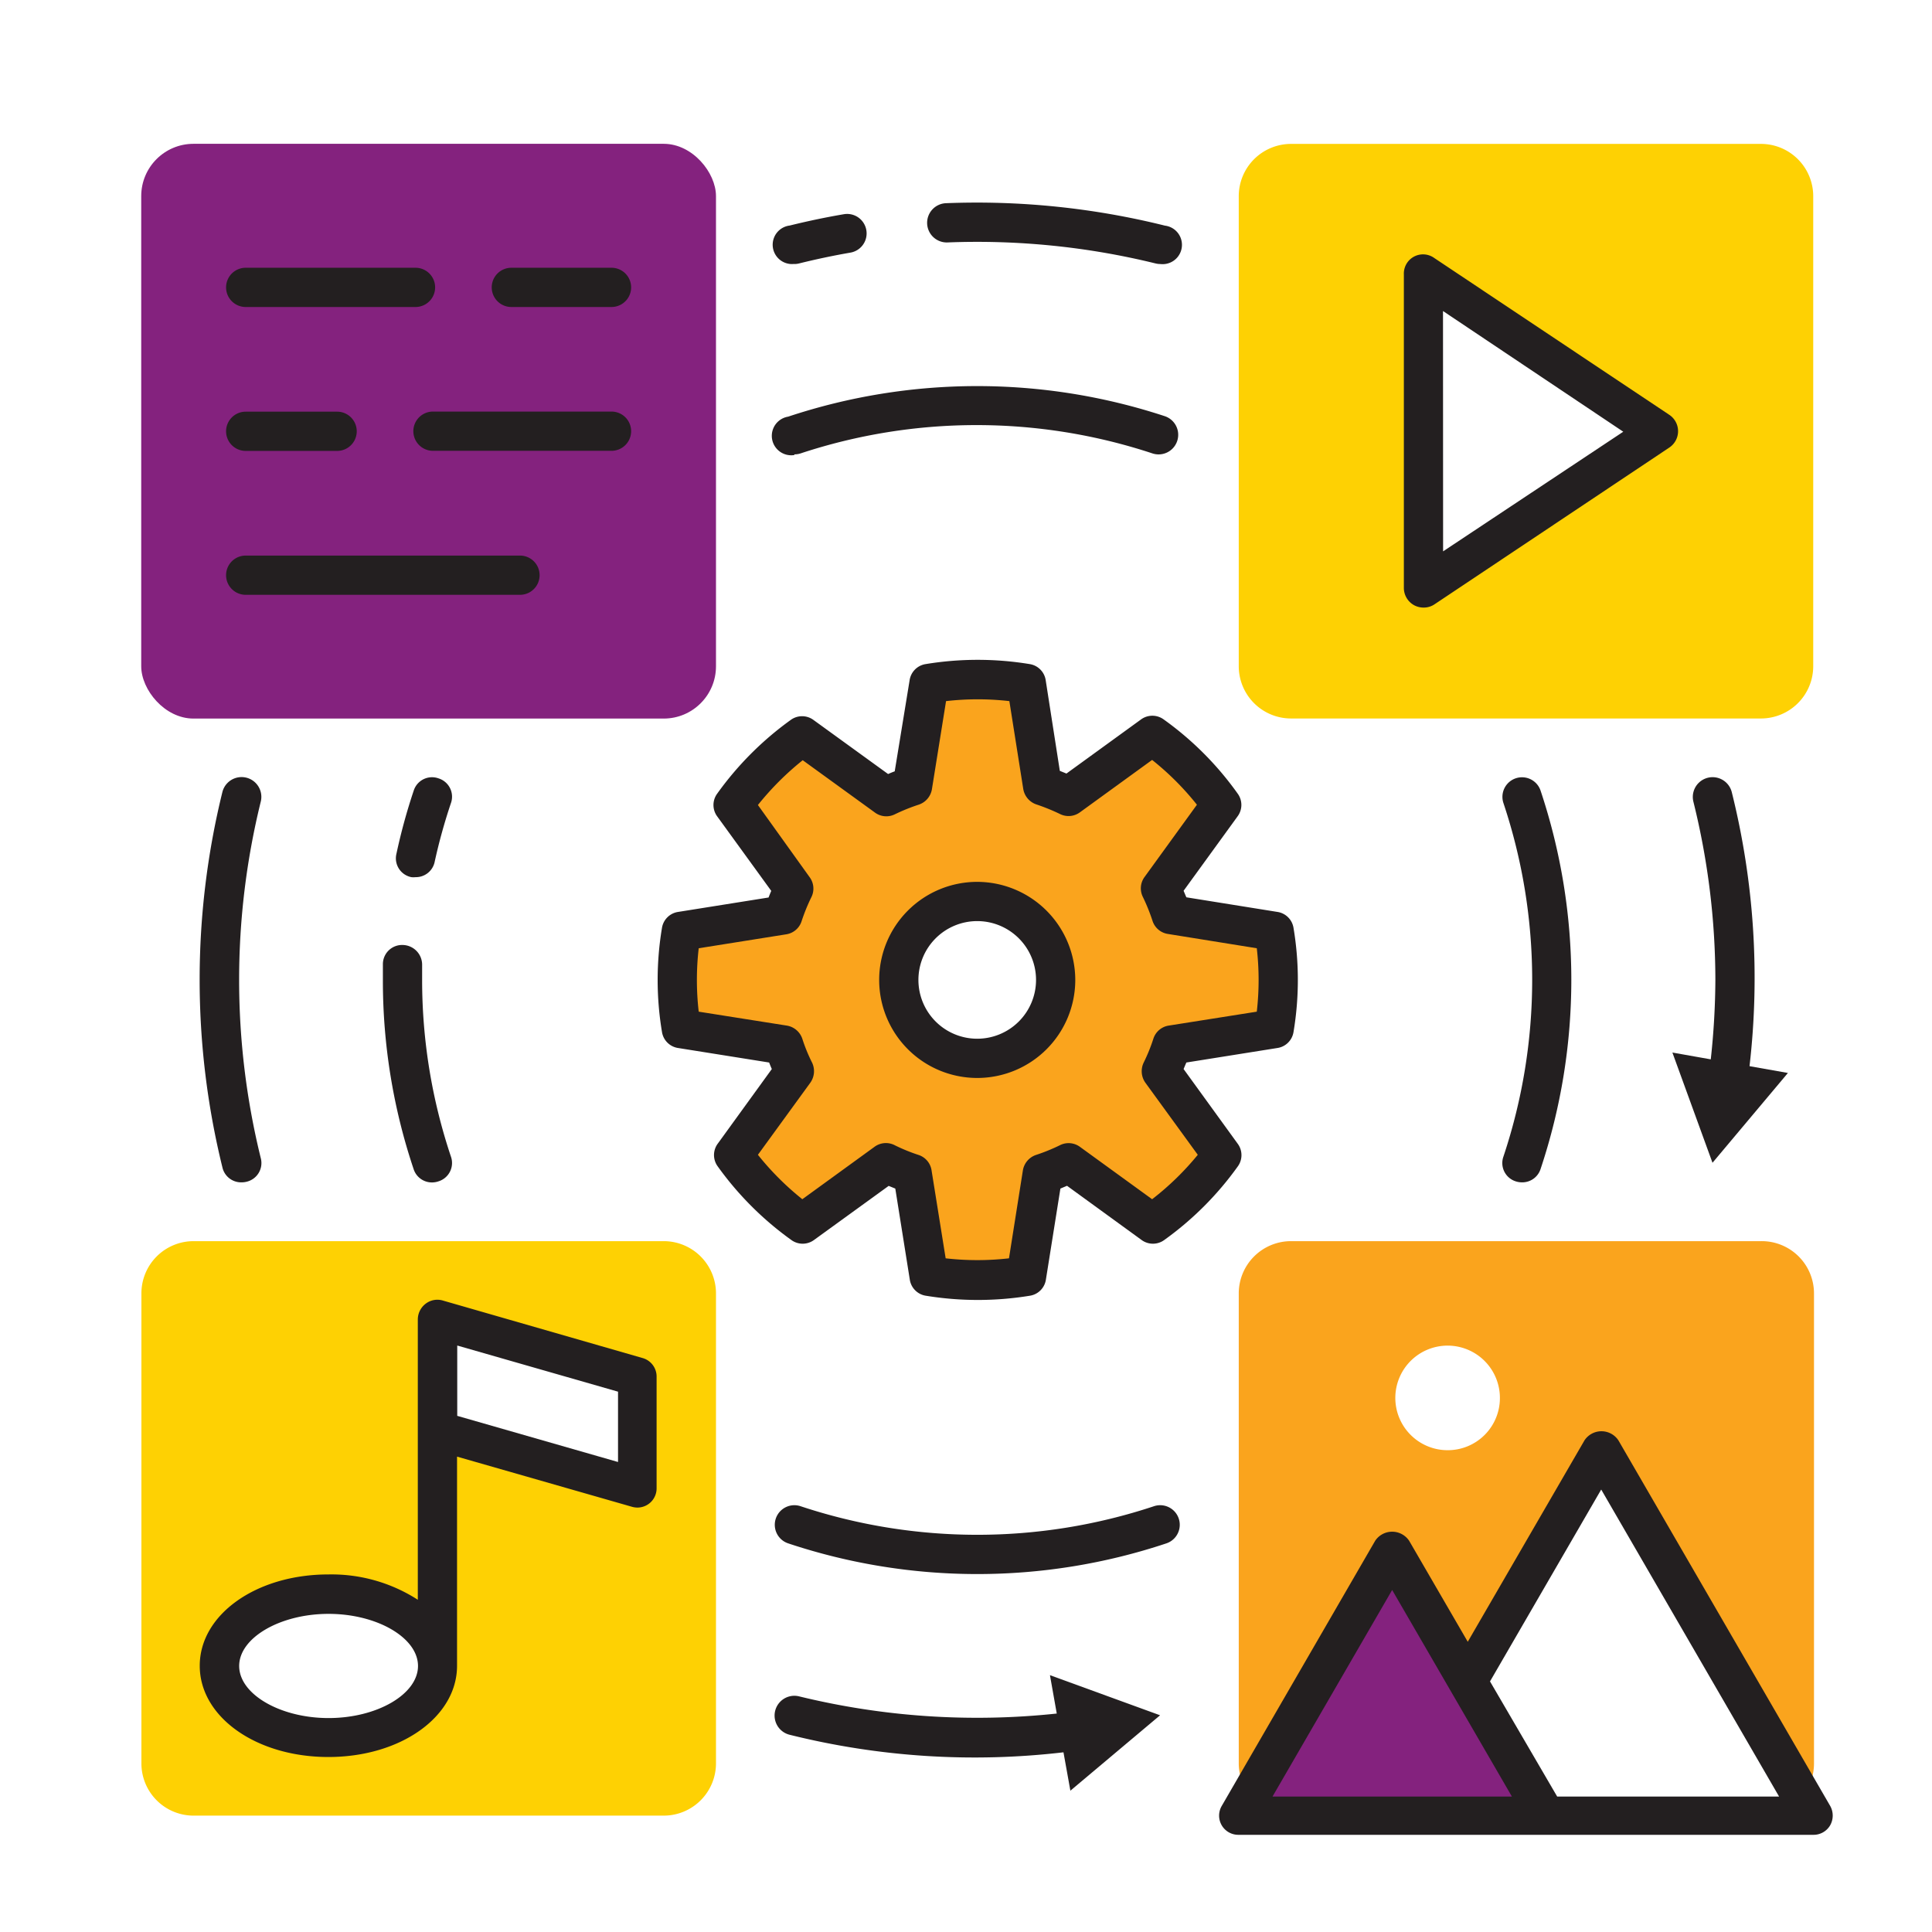
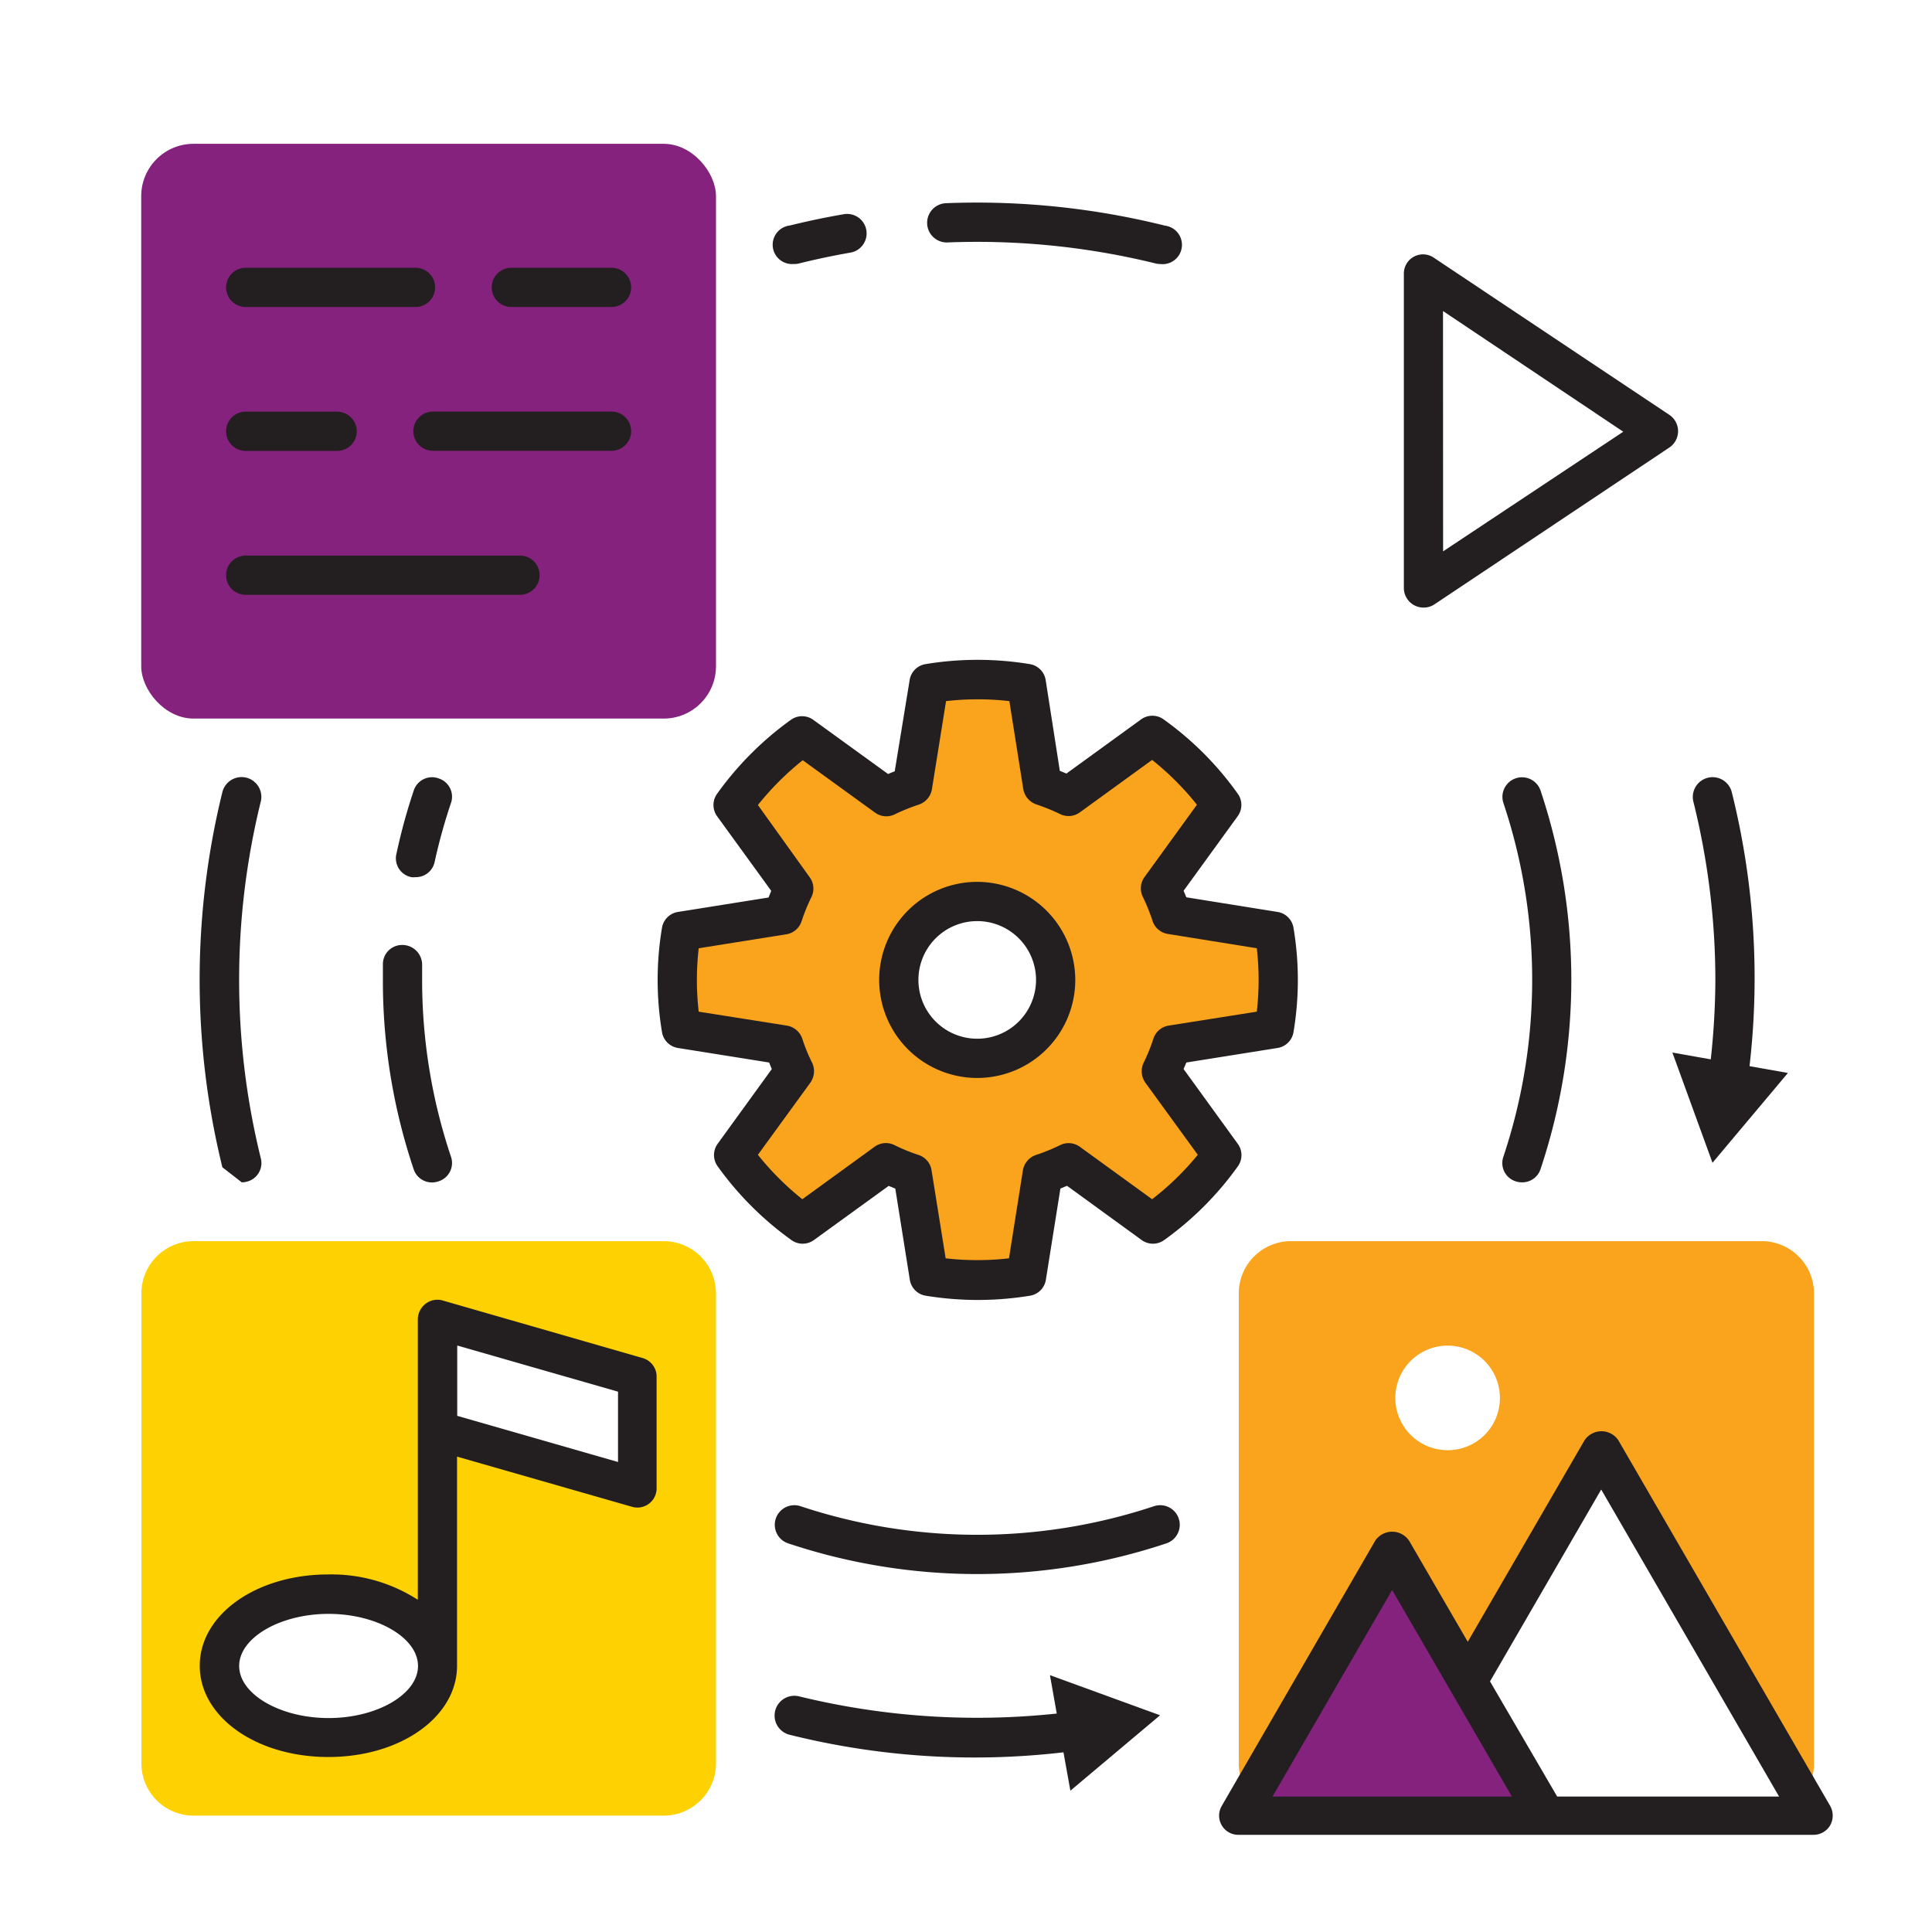
<svg xmlns="http://www.w3.org/2000/svg" id="Layer_6" data-name="Layer 6" viewBox="0 0 201.38 201.38">
  <defs>
    <style>.cls-1{fill:#84227e;}.cls-2{fill:#fed103;}.cls-3{fill:#faa41d;}.cls-4{fill:#231f20;}</style>
  </defs>
  <title>D3-MCM Info1</title>
  <path class="cls-1" d="M130.3,187.21a5.43,5.43,0,0,0,4.24,2.07h26.59l-16-27.65Z" />
  <path class="cls-2" d="M69.18,129.37h-49a5.44,5.44,0,0,0-5.44,5.44v49a5.44,5.44,0,0,0,5.44,5.44h49a5.45,5.45,0,0,0,5.45-5.44v-49A5.45,5.45,0,0,0,69.18,129.37ZM34.25,181.12c-6.28,0-11.36-3.35-11.36-7.47s5.08-7.47,11.36-7.47,11.37,3.34,11.37,7.47S40.53,181.12,34.25,181.12Zm32.21-26-20.84-6V137.54l20.84,6Z" />
-   <path class="cls-2" d="M183.56,15h-49a5.45,5.45,0,0,0-5.44,5.44v49a5.45,5.45,0,0,0,5.44,5.45h49A5.45,5.45,0,0,0,189,69.45v-49A5.45,5.45,0,0,0,183.56,15ZM148.38,61.28V28.6l24.51,16.34Z" />
  <path class="cls-3" d="M183.56,129.37h-49a5.45,5.45,0,0,0-5.44,5.44v49a5.39,5.39,0,0,0,1.2,3.37l14.81-25.58L153,175.22l14-24.07,20.88,36.06a5.39,5.39,0,0,0,1.2-3.37v-49A5.45,5.45,0,0,0,183.56,129.37Zm-32.67,21.79a5.45,5.45,0,1,1,5.45-5.44A5.43,5.43,0,0,1,150.89,151.16Z" />
  <rect class="cls-1" x="14.72" y="14.99" width="59.91" height="59.91" rx="5.45" />
  <path class="cls-3" d="M122.1,108.92l10.66-1.7a30.93,30.93,0,0,0,0-10.16L122.1,95.37A20.67,20.67,0,0,0,121,92.62l6.34-8.73a31.61,31.61,0,0,0-7.18-7.19L111.38,83a20.55,20.55,0,0,0-2.74-1.14l-1.7-10.66a30.93,30.93,0,0,0-10.16,0L95.08,81.9A20.42,20.42,0,0,0,92.35,83L83.6,76.7a31.61,31.61,0,0,0-7.18,7.19l6.34,8.73a20.62,20.62,0,0,0-1.13,2.75L71,97.06a30.93,30.93,0,0,0,0,10.16l10.66,1.7a20,20,0,0,0,1.13,2.74l-6.34,8.74a31.61,31.61,0,0,0,7.18,7.19l8.75-6.35a20.47,20.47,0,0,0,2.73,1.15l1.7,10.66a31.68,31.68,0,0,0,10.16,0l1.7-10.66a20.6,20.6,0,0,0,2.74-1.15l8.74,6.35a31.61,31.61,0,0,0,7.18-7.19L121,111.66A20,20,0,0,0,122.1,108.92Zm-20.24,1.39a8.17,8.17,0,1,1,8.18-8.17A8.16,8.16,0,0,1,101.86,110.31Z" />
  <path class="cls-4" d="M190.78,188.26l-22.09-38.13a2.12,2.12,0,0,0-3.53,0l-12.17,21-6.11-10.53a2.13,2.13,0,0,0-3.54,0l-16,27.65a2,2,0,0,0,0,2,2,2,0,0,0,1.77,1H189a2,2,0,0,0,1.77-1A2.06,2.06,0,0,0,190.78,188.26Zm-58.14-1,12.47-21.53,12.48,21.53Zm29.67,0-7-12,11.59-20,18.54,32Z" />
  <path class="cls-4" d="M67,141.56l-20.84-6a2,2,0,0,0-1.79.33,2.07,2.07,0,0,0-.82,1.64v29.22a16.62,16.62,0,0,0-9.32-2.64c-7.52,0-13.41,4.18-13.41,9.52s5.89,9.51,13.41,9.51,13.41-4.18,13.41-9.51V151.83l18.24,5.23a2.1,2.1,0,0,0,.56.08,2,2,0,0,0,2-2V143.52A2,2,0,0,0,67,141.56ZM34.25,179.08c-5.05,0-9.32-2.49-9.32-5.43s4.27-5.43,9.32-5.43,9.32,2.49,9.32,5.43S39.31,179.08,34.25,179.08Zm30.17-26.69-16.76-4.81v-7.33l16.76,4.81Z" />
  <path class="cls-4" d="M25.61,62H54.2a2,2,0,1,0,0-4.09H25.61a2,2,0,0,0,0,4.09Z" />
  <path class="cls-4" d="M63.74,42.9H45.13a2,2,0,1,0,0,4.09H63.74a2,2,0,0,0,0-4.09Z" />
  <path class="cls-4" d="M25.61,47h9.53a2,2,0,0,0,0-4.09H25.61a2,2,0,0,0,0,4.09Z" />
  <path class="cls-4" d="M53.3,32H63.74a2,2,0,0,0,0-4.09H53.3a2,2,0,0,0,0,4.09Z" />
  <path class="cls-4" d="M25.61,32h17.7a2,2,0,0,0,0-4.09H25.61a2,2,0,0,0,0,4.09Z" />
  <path class="cls-4" d="M178.8,102.15a78.75,78.75,0,0,1-.48,8.27l-4-.71,4.18,11.49,7.86-9.36-4-.71a80,80,0,0,0-1.85-28.56,2,2,0,1,0-4,1A77.31,77.31,0,0,1,178.8,102.15Z" />
  <path class="cls-4" d="M98.77,25.27a78,78,0,0,1,21.68,2.19,2.12,2.12,0,0,0,.49.06,2,2,0,0,0,.49-4A81.25,81.25,0,0,0,98.6,21.18a2,2,0,0,0,.17,4.09Z" />
  <path class="cls-4" d="M82.8,27.52a2.05,2.05,0,0,0,.49-.06c1.77-.44,3.57-.82,5.36-1.13a2,2,0,1,0-.7-4c-1.88.32-3.78.72-5.64,1.18a2,2,0,0,0,.49,4Z" />
-   <path class="cls-4" d="M25.2,123.24a2.12,2.12,0,0,0,.49-.06,2,2,0,0,0,1.49-2.47,77.63,77.63,0,0,1,0-37.15,2,2,0,0,0-4-1,81.86,81.86,0,0,0,0,39.11A2,2,0,0,0,25.2,123.24Z" />
+   <path class="cls-4" d="M25.2,123.24a2.12,2.12,0,0,0,.49-.06,2,2,0,0,0,1.49-2.47,77.63,77.63,0,0,1,0-37.15,2,2,0,0,0-4-1,81.86,81.86,0,0,0,0,39.11Z" />
  <path class="cls-4" d="M110.15,178.61a78.2,78.2,0,0,1-26.85-1.79,2,2,0,0,0-1,4,79.65,79.65,0,0,0,28.55,1.83l.72,4,9.35-7.86-11.48-4.18Z" />
  <path class="cls-4" d="M158,123.14a2.1,2.1,0,0,0,.65.1,2,2,0,0,0,1.93-1.39,62.27,62.27,0,0,0,0-39.44,2,2,0,1,0-3.87,1.3,58.14,58.14,0,0,1,0,36.84A2,2,0,0,0,158,123.14Z" />
-   <path class="cls-4" d="M82.8,47.36a2.1,2.1,0,0,0,.65-.1,58.43,58.43,0,0,1,36.67,0,2,2,0,0,0,1.29-3.88,62.53,62.53,0,0,0-39.26.05,2,2,0,0,0,.65,4Z" />
  <path class="cls-4" d="M45.7,81.13a2,2,0,0,0-2.58,1.29A60.76,60.76,0,0,0,41.32,89a2,2,0,0,0,1.56,2.43,2.1,2.1,0,0,0,.43,0,2,2,0,0,0,2-1.61A58.11,58.11,0,0,1,47,83.72,2,2,0,0,0,45.7,81.13Z" />
  <path class="cls-4" d="M42,98.5a2,2,0,0,0-2.09,2c0,.56,0,1.11,0,1.66a61.63,61.63,0,0,0,3.2,19.69,2,2,0,0,0,1.93,1.4,2.06,2.06,0,0,0,.65-.11A2,2,0,0,0,47,120.55a57.9,57.9,0,0,1-3-18.4c0-.52,0-1,0-1.55A2.06,2.06,0,0,0,42,98.5Z" />
  <path class="cls-4" d="M120.28,157a58.43,58.43,0,0,1-36.83,0,2,2,0,1,0-1.3,3.87,62.33,62.33,0,0,0,39.43,0,2,2,0,1,0-1.3-3.87Z" />
  <path class="cls-4" d="M147.41,63.09a2.08,2.08,0,0,0,1,.24,2,2,0,0,0,1.13-.35L174,46.65a2.05,2.05,0,0,0,0-3.41L149.51,26.9a2,2,0,0,0-3.18,1.7V61.29A2.06,2.06,0,0,0,147.41,63.09Zm3-30.67L169.2,45,150.42,57.47Z" />
  <path class="cls-4" d="M129,119.2l-5.63-7.77c.1-.23.19-.46.29-.68l9.47-1.51a2,2,0,0,0,1.7-1.68,32.81,32.81,0,0,0,0-10.83,2,2,0,0,0-1.7-1.68l-9.47-1.52c-.1-.22-.19-.45-.29-.68L129,85.09a2,2,0,0,0,0-2.38A33,33,0,0,0,121.31,75a2,2,0,0,0-2.39,0l-7.76,5.63-.69-.28L109,70.92a2,2,0,0,0-1.68-1.7,33.35,33.35,0,0,0-10.83,0,2,2,0,0,0-1.68,1.7L93.26,80.4c-.23.08-.46.18-.69.28L84.8,75.05a2,2,0,0,0-2.39,0,33.35,33.35,0,0,0-7.65,7.67,2,2,0,0,0,0,2.38l5.63,7.76c-.1.23-.19.46-.28.69l-9.47,1.51A2,2,0,0,0,69,96.72a32.87,32.87,0,0,0,0,10.84,2,2,0,0,0,1.7,1.68l9.47,1.51c.09.23.18.46.28.68l-5.63,7.77a2,2,0,0,0,0,2.39,33.26,33.26,0,0,0,7.65,7.65,2,2,0,0,0,2.39,0l7.77-5.63.69.28,1.51,9.48a2,2,0,0,0,1.68,1.69,33.54,33.54,0,0,0,10.83,0,2,2,0,0,0,1.68-1.69l1.51-9.48.69-.29,7.76,5.64a2,2,0,0,0,2.39,0,33.11,33.11,0,0,0,7.65-7.66A2,2,0,0,0,129,119.2ZM120.09,125l-7.51-5.45a2,2,0,0,0-2.12-.17,19.41,19.41,0,0,1-2.46,1,2.05,2.05,0,0,0-1.38,1.61l-1.45,9.17a29.13,29.13,0,0,1-6.6,0l-1.47-9.17a2,2,0,0,0-1.37-1.61,18.74,18.74,0,0,1-2.45-1,2,2,0,0,0-2.13.16L83.63,125A29.47,29.47,0,0,1,79,120.37l5.46-7.51a2.07,2.07,0,0,0,.17-2.13,17.23,17.23,0,0,1-1-2.45A2.05,2.05,0,0,0,82,106.9l-9.17-1.45a28.84,28.84,0,0,1,0-6.61L82,97.38A2,2,0,0,0,83.56,96a19.54,19.54,0,0,1,1-2.46,2,2,0,0,0-.17-2.11L79,83.91a29.89,29.89,0,0,1,4.67-4.67l7.52,5.45a2,2,0,0,0,2.1.18,19.88,19.88,0,0,1,2.48-1,2.05,2.05,0,0,0,1.37-1.62l1.47-9.17a29.13,29.13,0,0,1,6.6,0l1.45,9.17A2.06,2.06,0,0,0,108,83.84a21,21,0,0,1,2.47,1,2,2,0,0,0,2.11-.18l7.51-5.45a29.05,29.05,0,0,1,4.67,4.67l-5.45,7.52a2,2,0,0,0-.18,2.1,20,20,0,0,1,1,2.48,2,2,0,0,0,1.61,1.37L131,98.84a28.84,28.84,0,0,1,0,6.61l-9.17,1.45a2,2,0,0,0-1.61,1.37,18.36,18.36,0,0,1-1,2.47,2.07,2.07,0,0,0,.17,2.12l5.46,7.51A29.05,29.05,0,0,1,120.09,125Z" />
  <path class="cls-4" d="M101.86,91.92a10.22,10.22,0,1,0,10.22,10.22A10.24,10.24,0,0,0,101.86,91.92Zm0,16.35a6.13,6.13,0,1,1,6.13-6.13A6.13,6.13,0,0,1,101.86,108.27Z" />
</svg>